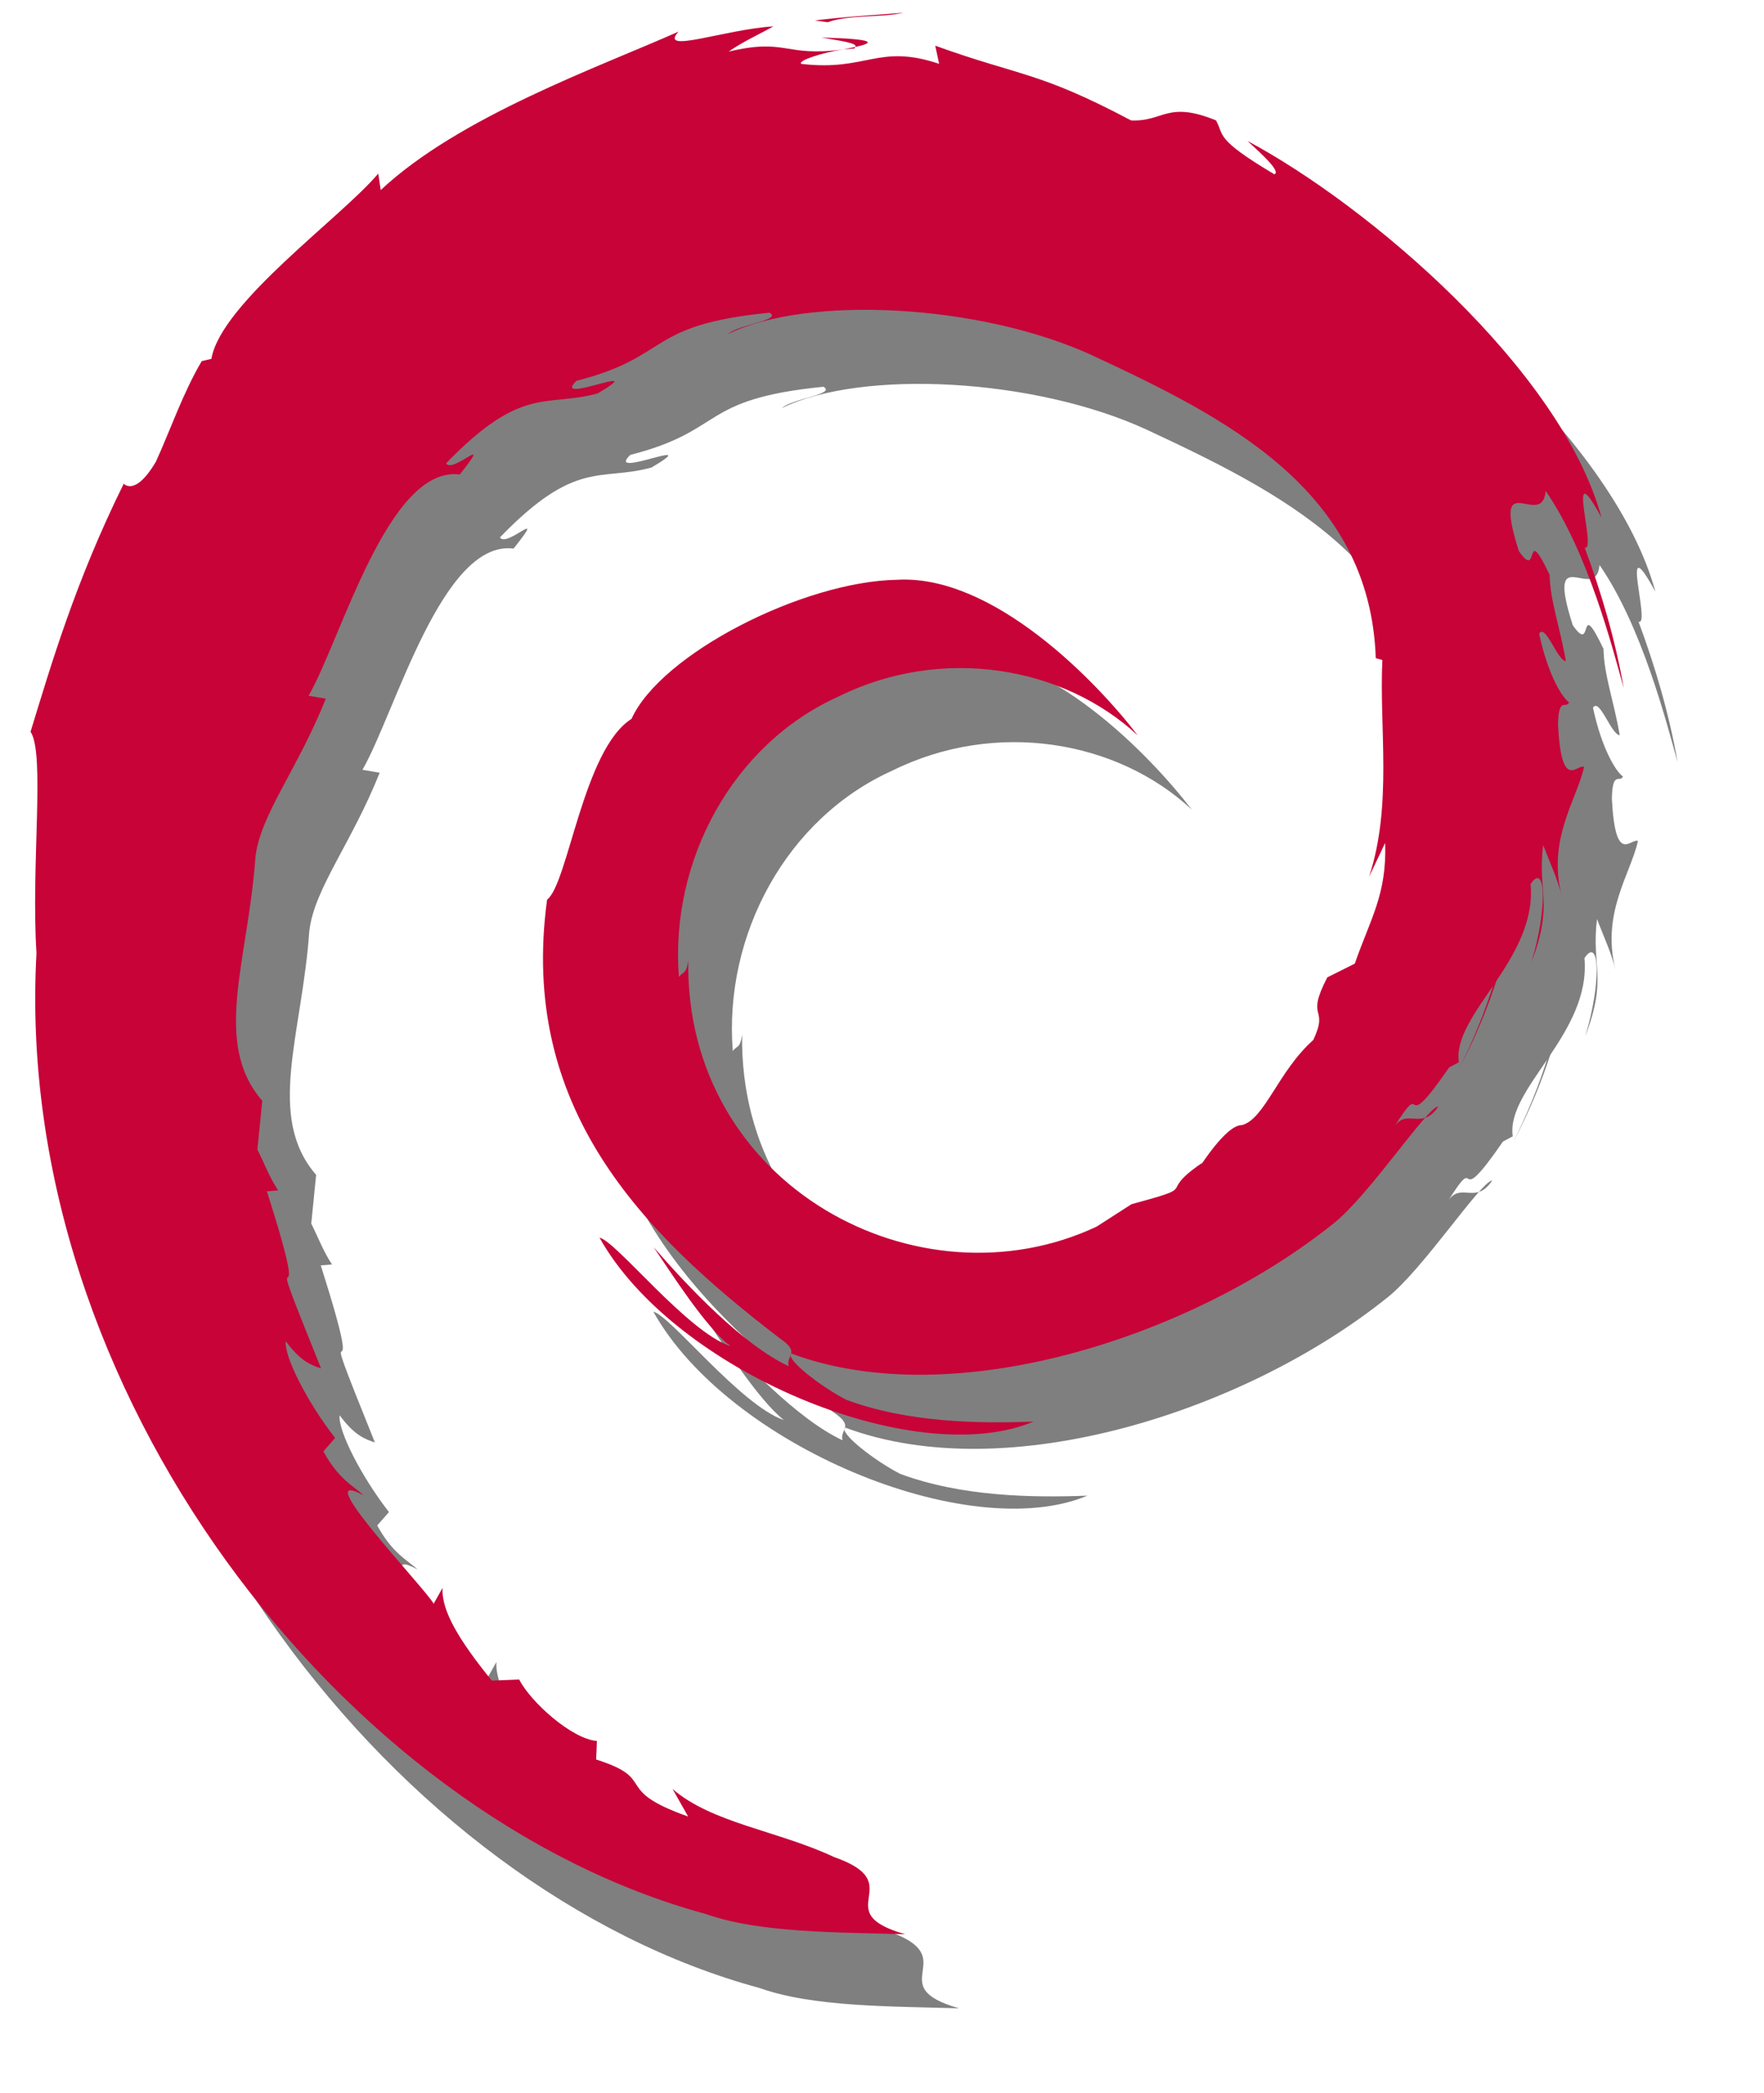
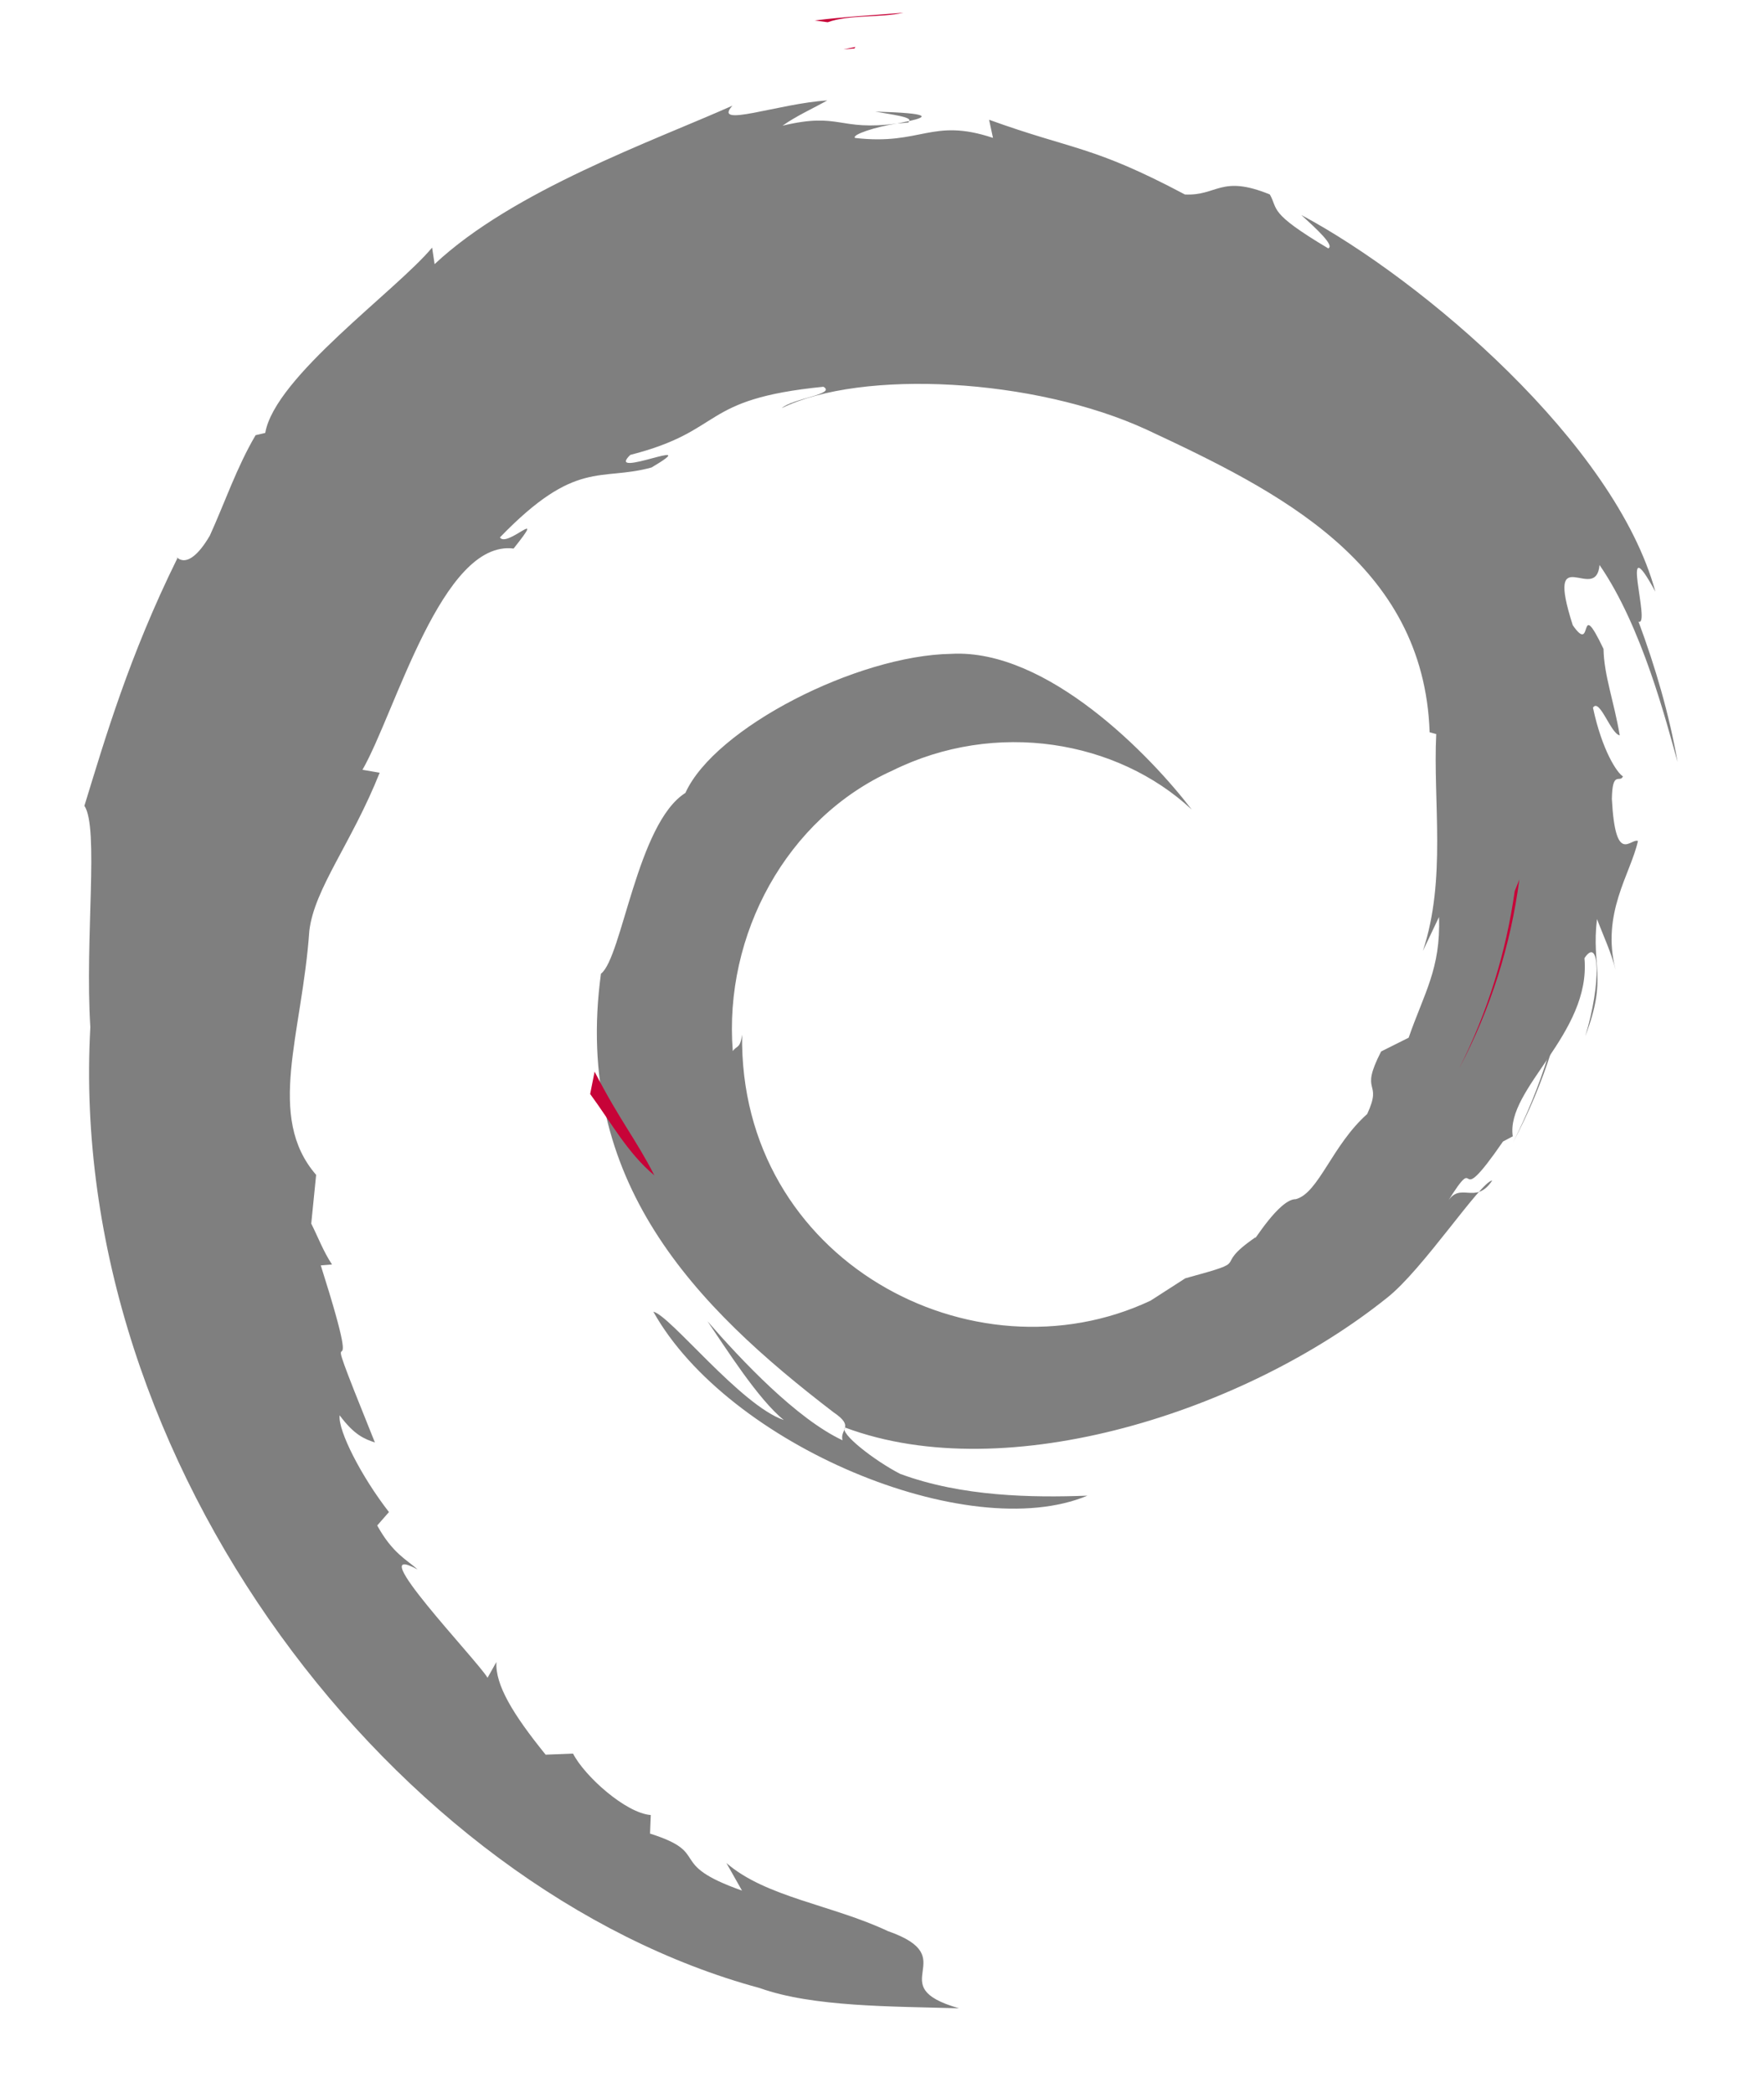
<svg xmlns="http://www.w3.org/2000/svg" xmlns:ns1="http://www.inkscape.org/namespaces/inkscape" xmlns:ns2="http://sodipodi.sourceforge.net/DTD/sodipodi-0.dtd" width="349.479" height="414.568" id="svg4046" version="1.1" ns1:version="0.48.4 r9939" ns2:docname="Neues Dokument 3">
  <defs id="defs4048">
    <filter color-interpolation-filters="sRGB" ns1:collect="always" id="filter4243">
      <feGaussianBlur ns1:collect="always" stdDeviation="19.837" id="feGaussianBlur4245" />
    </filter>
  </defs>
  <ns2:namedview id="base" pagecolor="#ffffff" bordercolor="#666666" borderopacity="1.0" ns1:pageopacity="0.0" ns1:pageshadow="2" ns1:zoom="0.35" ns1:cx="174.73953" ns1:cy="207.2839" ns1:document-units="px" ns1:current-layer="layer1" showgrid="false" fit-margin-top="0" fit-margin-left="0" fit-margin-right="0" fit-margin-bottom="0" ns1:window-width="1052" ns1:window-height="755" ns1:window-x="621" ns1:window-y="274" ns1:window-maximized="0" />
  <g ns1:label="Ebene 1" ns1:groupmode="layer" id="layer1" transform="translate(-175.26,-325.078)">
    <g id="g3390" transform="matrix(0.351,0,0,-0.351,184.632,726.222)" style="opacity:0.5;fill:#000000;display:inline;filter:url(#filter4243)">
      <path ns1:connector-curvature="0" d="m 467.309,1079.88 c 9.589,-1.72 20.742,-3.04 19.16,-5.33 10.492,2.3 12.883,4.42 -19.16,5.33" style="fill:#000000;fill-opacity:1;fill-rule:nonzero;stroke:none" id="path3392" />
      <path ns1:connector-curvature="0" d="m 486.469,1074.55 -6.77,-1.4 6.313,0.56 0.457,0.84" style="fill:#000000;fill-opacity:1;fill-rule:nonzero;stroke:none" id="path3394" />
      <path ns1:connector-curvature="0" d="m 785.52,625.309 c 1.07,-29.059 -8.489,-43.161 -17.129,-68.118 l -15.532,-7.761 c -12.699,-24.68 1.243,-15.68 -7.871,-35.309 -19.84,-17.641 -27.375,-44.616 -40.285,-48.058 -9.449,0.211 -24.771,-25.743 -22.701,-21.466 -26.562,-18.238 0.933,-12.119 -39.688,-23.198 l -19.618,-12.618 c -100.191,-47.133 -232.358,22.746 -230.526,150.183 -1.07,-8.09 -3.043,-6.07 -5.261,-9.34 -5.168,65.571 30.281,131.43 90.07,158.321 58.488,28.949 127.039,17.07 168.941,-21.969 -23.011,30.14 -81.4,90.862 -135.677,87.869 -53.172,-0.839 -133.482,-41.821 -150.083,-78.501 -27.238,-17.149 -35.794,-93.084 -47.665,-102.044 -15.98,-117.372 53.41,-187.852 131.249,-247.5 12.239,-8.262 3.438,-9.512 5.098,-15.801 -25.859,12.109 -56.732,44.777 -76.201,67.156 10.328,-15.11 28.674,-44.207 43.084,-55.746 -24.383,8.262 -64.146,59.078 -73.654,61.149 42.027,-75.258 177.701,-131.969 245.002,-103.829 -31.141,-1.148 -70.688,-0.64 -105.668,12.29 -14.704,7.55 -34.68,23.218 -31.102,26.152 91.809,-34.301 226.343,9.458 305.78,73.146 20.223,15.742 53.091,65.897 59.47,66.269 -9.609,-14.45 -18.14,0.243 -25.519,-12.507 20.129,32.481 2.04,-8.36 31.598,34.511 l 5.527,2.944 c -4.062,26.969 44.279,57.913 40.458,100.55 8.621,13.043 9.61,-14.028 0.473,-44.028 12.68,33.278 3.348,38.629 6.598,66.09 3.519,-9.23 8.152,-19.043 10.519,-28.781 -8.269,32.16 8.461,54.16 12.609,72.852 -4.089,1.808 -12.75,-14.223 -14.718,23.769 0.281,16.5 4.59,8.649 6.242,12.711 -3.242,1.859 -11.742,14.508 -16.91,38.77 3.738,5.699 10.019,-14.782 15.109,-15.622 -3.269,19.29 -8.922,34 -9.16,48.801 -14.902,31.141 -5.27,-4.152 -17.359,13.367 -15.852,49.473 13.16,11.481 15.117,33.961 24.051,-34.828 37.75,-88.808 44.051,-111.168 -4.809,27.258 -12.559,53.668 -22.051,79.219 7.32,-3.07 -11.75,56.09 9.511,16.91 -22.71,83.52 -131.315,175.945 -199.815,212.566 8.367,-7.67 18.957,-17.3 15.156,-18.81 -34.058,20.28 -28.078,21.86 -32.957,30.43 -27.742,11.29 -29.562,-0.91 -47.941,-0.02 -52.301,27.74 -62.379,24.79 -110.508,42.17 l 2.188,-10.23 c -34.649,11.54 -40.379,-4.38 -77.821,-0.04 -2.277,1.78 11.992,6.44 23.75,8.15 -33.5,-4.42 -31.929,6.6 -64.711,-1.22 8.082,5.67 16.621,9.42 25.242,14.24 -27.32,-1.66 -65.218,-15.9 -53.519,-2.95 -44.563,-19.88 -123.699,-47.79 -168.109,-89.431 l -1.403,9.331 c -20.347,-24.429 -88.738,-72.96 -94.187,-104.6 l -5.442,-1.27 C 106.98,879.32 100.129,859 91.731,840.551 77.879,816.949 71.43,831.469 73.398,827.77 46.16,772.539 32.629,726.129 20.941,688.07 29.27,675.621 21.141,613.121 24.289,563.102 10.609,316.051 197.672,76.191 402.141,20.82 432.109,10.102 476.672,10.512 514.582,9.41 c -44.73,12.801 3.436,28.361 -40.122,43.56 -31.43,14.801 -68.892,19.111 -91.153,38.42 l 8.808,-15.559 c -43.656,15.441 -16.395,20.919 -51.915,32.169 l 0.415,10.479 c -14.148,1.082 -37.476,22.054 -43.859,34.675 l -15.481,-0.609 c -18.597,22.949 -28.507,39.488 -27.789,52.308 l -5,-8.91 c -5.668,9.73 -72.026,78.877 -39.468,61.108 -6.047,5.531 -14.09,9 -22.808,24.847 l 6.629,7.571 c -15.668,20.16 -28.84,46 -27.84,54.613 8.363,-11.293 14.16,-13.402 19.902,-15.332 -39.57,98.18 -0.573,5.41 -30.545,99.941 l 6.34,0.508 c -4.859,7.321 -7.809,15.27 -11.719,23.071 l 2.758,27.5 c -28.469,32.89 -7.949,79.013 -3.84,137.763 2.852,23.891 23.782,49.321 39.704,89.199 l -9.704,1.668 c 18.543,32.344 44.866,129.883 85.303,124.864 19.59,24.609 -3.89,0.09 -7.719,6.289 43.032,44.531 56.559,31.461 85.602,39.469 31.316,18.589 -26.883,-7.25 -12.031,7.089 54.14,13.832 38.371,31.442 109,38.461 7.449,-4.238 -17.289,-6.55 -23.5,-12.05 45.109,22.07 142.75,17.05 206.16,-12.25 C 694.309,865.881 776.98,825.219 780.238,729.57 l 3.723,-1 c -1.871,-38.019 5.82,-81.988 -7.52,-122.379 l 9.079,19.118" style="fill:#000000;fill-opacity:1;fill-rule:nonzero;stroke:none" id="path3396" ns2:nodetypes="cccccccccccccccccccccccccccccccccccccccccccccccccccccccccccccccccccccccccccccccccccccccccccccccc" />
      <path ns1:connector-curvature="0" d="m 339.32,496.23 -2.519,-12.601 c 11.808,-16.027 21.179,-33.41 36.258,-45.949 -10.848,21.172 -18.911,29.922 -33.739,58.55" style="fill:#000000;fill-opacity:1;fill-rule:nonzero;stroke:none" id="path3398" />
      <path ns1:connector-curvature="0" d="m 367.238,497.32 c -6.25,6.918 -9.949,15.239 -14.09,23.52 3.961,-14.57 12.071,-27.09 19.622,-39.82 l -5.532,16.3" style="fill:#000000;fill-opacity:1;fill-rule:nonzero;stroke:none" id="path3400" />
      <path ns1:connector-curvature="0" d="m 861.281,604.711 -2.633,-6.621 c -4.839,-34.379 -15.289,-68.399 -31.308,-99.942 17.691,33.282 29.129,69.684 33.941,106.563" style="fill:#000000;fill-opacity:1;fill-rule:nonzero;stroke:none" id="path3402" />
-       <path ns1:connector-curvature="0" d="m 470.879,1088.5 c 12.152,4.45 29.859,2.44 42.75,5.37 -16.797,-1.41 -33.508,-2.25 -50.039,-4.38 l 7.289,-0.99" style="fill:#000000;fill-opacity:1;fill-rule:nonzero;stroke:none" id="path3404" />
    </g>
    <g style="fill:#c70338;fill-opacity:1;display:inline" transform="matrix(0.351,0,0,-0.351,173.961,711.549)" id="g3374">
-       <path id="path3376" style="fill:#c70338;fill-opacity:1;fill-rule:nonzero;stroke:none" d="m 467.309,1079.88 c 9.589,-1.72 20.742,-3.04 19.16,-5.33 10.492,2.3 12.883,4.42 -19.16,5.33" ns1:connector-curvature="0" />
      <path id="path3378" style="fill:#c70338;fill-opacity:1;fill-rule:nonzero;stroke:none" d="m 486.469,1074.55 -6.77,-1.4 6.313,0.56 0.457,0.84" ns1:connector-curvature="0" />
-       <path ns2:nodetypes="cccccccccccccccccccccccccccccccccccccccccccccccccccccccccccccccccccccccccccccccccccccccccccccccc" id="path3380" style="fill:#c70338;fill-opacity:1;fill-rule:nonzero;stroke:none" d="m 785.52,625.309 c 1.07,-29.059 -8.489,-43.161 -17.129,-68.118 l -15.532,-7.761 c -12.699,-24.68 1.243,-15.68 -7.871,-35.309 -19.84,-17.641 -27.375,-44.616 -40.285,-48.058 -9.449,0.211 -24.771,-25.743 -22.701,-21.466 -26.562,-18.238 0.933,-12.119 -39.688,-23.198 l -19.618,-12.618 c -100.191,-47.133 -232.358,22.746 -230.526,150.183 -1.07,-8.09 -3.043,-6.07 -5.261,-9.34 -5.168,65.571 30.281,131.43 90.07,158.321 58.488,28.949 127.039,17.07 168.941,-21.969 -23.011,30.14 -81.4,90.862 -135.677,87.869 -53.172,-0.839 -133.482,-41.821 -150.083,-78.501 -27.238,-17.149 -35.794,-93.084 -47.665,-102.044 -15.98,-117.372 53.41,-187.852 131.249,-247.5 12.239,-8.262 3.438,-9.512 5.098,-15.801 -25.859,12.109 -56.732,44.777 -76.201,67.156 10.328,-15.11 28.674,-44.207 43.084,-55.746 -24.383,8.262 -64.146,59.078 -73.654,61.149 42.027,-75.258 177.701,-131.969 245.002,-103.829 -31.141,-1.148 -70.688,-0.64 -105.668,12.29 -14.704,7.55 -34.68,23.218 -31.102,26.152 91.809,-34.301 226.343,9.458 305.78,73.146 20.223,15.742 53.091,65.897 59.47,66.269 -9.609,-14.45 -18.14,0.243 -25.519,-12.507 20.129,32.481 2.04,-8.36 31.598,34.511 l 5.527,2.944 c -4.062,26.969 44.279,57.913 40.458,100.55 8.621,13.043 9.61,-14.028 0.473,-44.028 12.68,33.278 3.348,38.629 6.598,66.09 3.519,-9.23 8.152,-19.043 10.519,-28.781 -8.269,32.16 8.461,54.16 12.609,72.852 -4.089,1.808 -12.75,-14.223 -14.718,23.769 0.281,16.5 4.59,8.649 6.242,12.711 -3.242,1.859 -11.742,14.508 -16.91,38.77 3.738,5.699 10.019,-14.782 15.109,-15.622 -3.269,19.29 -8.922,34 -9.16,48.801 -14.902,31.141 -5.27,-4.152 -17.359,13.367 -15.852,49.473 13.16,11.481 15.117,33.961 24.051,-34.828 37.75,-88.808 44.051,-111.168 -4.809,27.258 -12.559,53.668 -22.051,79.219 7.32,-3.07 -11.75,56.09 9.511,16.91 -22.71,83.52 -131.315,175.945 -199.815,212.566 8.367,-7.67 18.957,-17.3 15.156,-18.81 -34.058,20.28 -28.078,21.86 -32.957,30.43 -27.742,11.29 -29.562,-0.91 -47.941,-0.02 -52.301,27.74 -62.379,24.79 -110.508,42.17 l 2.188,-10.23 c -34.649,11.54 -40.379,-4.38 -77.821,-0.04 -2.277,1.78 11.992,6.44 23.75,8.15 -33.5,-4.42 -31.929,6.6 -64.711,-1.22 8.082,5.67 16.621,9.42 25.242,14.24 -27.32,-1.66 -65.218,-15.9 -53.519,-2.95 -44.563,-19.88 -123.699,-47.79 -168.109,-89.431 l -1.403,9.331 c -20.347,-24.429 -88.738,-72.96 -94.187,-104.6 l -5.442,-1.27 C 106.98,879.32 100.129,859 91.731,840.551 77.879,816.949 71.43,831.469 73.398,827.77 46.16,772.539 32.629,726.129 20.941,688.07 29.27,675.621 21.141,613.121 24.289,563.102 10.609,316.051 197.672,76.191 402.141,20.82 432.109,10.102 476.672,10.512 514.582,9.41 c -44.73,12.801 3.436,28.361 -40.122,43.56 -31.43,14.801 -68.892,19.111 -91.153,38.42 l 8.808,-15.559 c -43.656,15.441 -16.395,20.919 -51.915,32.169 l 0.415,10.479 c -14.148,1.082 -37.476,22.054 -43.859,34.675 l -15.481,-0.609 c -18.597,22.949 -28.507,39.488 -27.789,52.308 l -5,-8.91 c -5.668,9.73 -72.026,78.877 -39.468,61.108 -6.047,5.531 -14.09,9 -22.808,24.847 l 6.629,7.571 c -15.668,20.16 -28.84,46 -27.84,54.613 8.363,-11.293 14.16,-13.402 19.902,-15.332 -39.57,98.18 -0.573,5.41 -30.545,99.941 l 6.34,0.508 c -4.859,7.321 -7.809,15.27 -11.719,23.071 l 2.758,27.5 c -28.469,32.89 -7.949,79.013 -3.84,137.763 2.852,23.891 23.782,49.321 39.704,89.199 l -9.704,1.668 c 18.543,32.344 44.866,129.883 85.303,124.864 19.59,24.609 -3.89,0.09 -7.719,6.289 43.032,44.531 56.559,31.461 85.602,39.469 31.316,18.589 -26.883,-7.25 -12.031,7.089 54.14,13.832 38.371,31.442 109,38.461 7.449,-4.238 -17.289,-6.55 -23.5,-12.05 45.109,22.07 142.75,17.05 206.16,-12.25 C 694.309,865.881 776.98,825.219 780.238,729.57 l 3.723,-1 c -1.871,-38.019 5.82,-81.988 -7.52,-122.379 l 9.079,19.118" ns1:connector-curvature="0" />
      <path id="path3382" style="fill:#c70338;fill-opacity:1;fill-rule:nonzero;stroke:none" d="m 339.32,496.23 -2.519,-12.601 c 11.808,-16.027 21.179,-33.41 36.258,-45.949 -10.848,21.172 -18.911,29.922 -33.739,58.55" ns1:connector-curvature="0" />
-       <path id="path3384" style="fill:#c70338;fill-opacity:1;fill-rule:nonzero;stroke:none" d="m 367.238,497.32 c -6.25,6.918 -9.949,15.239 -14.09,23.52 3.961,-14.57 12.071,-27.09 19.622,-39.82 l -5.532,16.3" ns1:connector-curvature="0" />
      <path id="path3386" style="fill:#c70338;fill-opacity:1;fill-rule:nonzero;stroke:none" d="m 861.281,604.711 -2.633,-6.621 c -4.839,-34.379 -15.289,-68.399 -31.308,-99.942 17.691,33.282 29.129,69.684 33.941,106.563" ns1:connector-curvature="0" />
      <path id="path3388" style="fill:#c70338;fill-opacity:1;fill-rule:nonzero;stroke:none" d="m 470.879,1088.5 c 12.152,4.45 29.859,2.44 42.75,5.37 -16.797,-1.41 -33.508,-2.25 -50.039,-4.38 l 7.289,-0.99" ns1:connector-curvature="0" />
    </g>
  </g>
</svg>